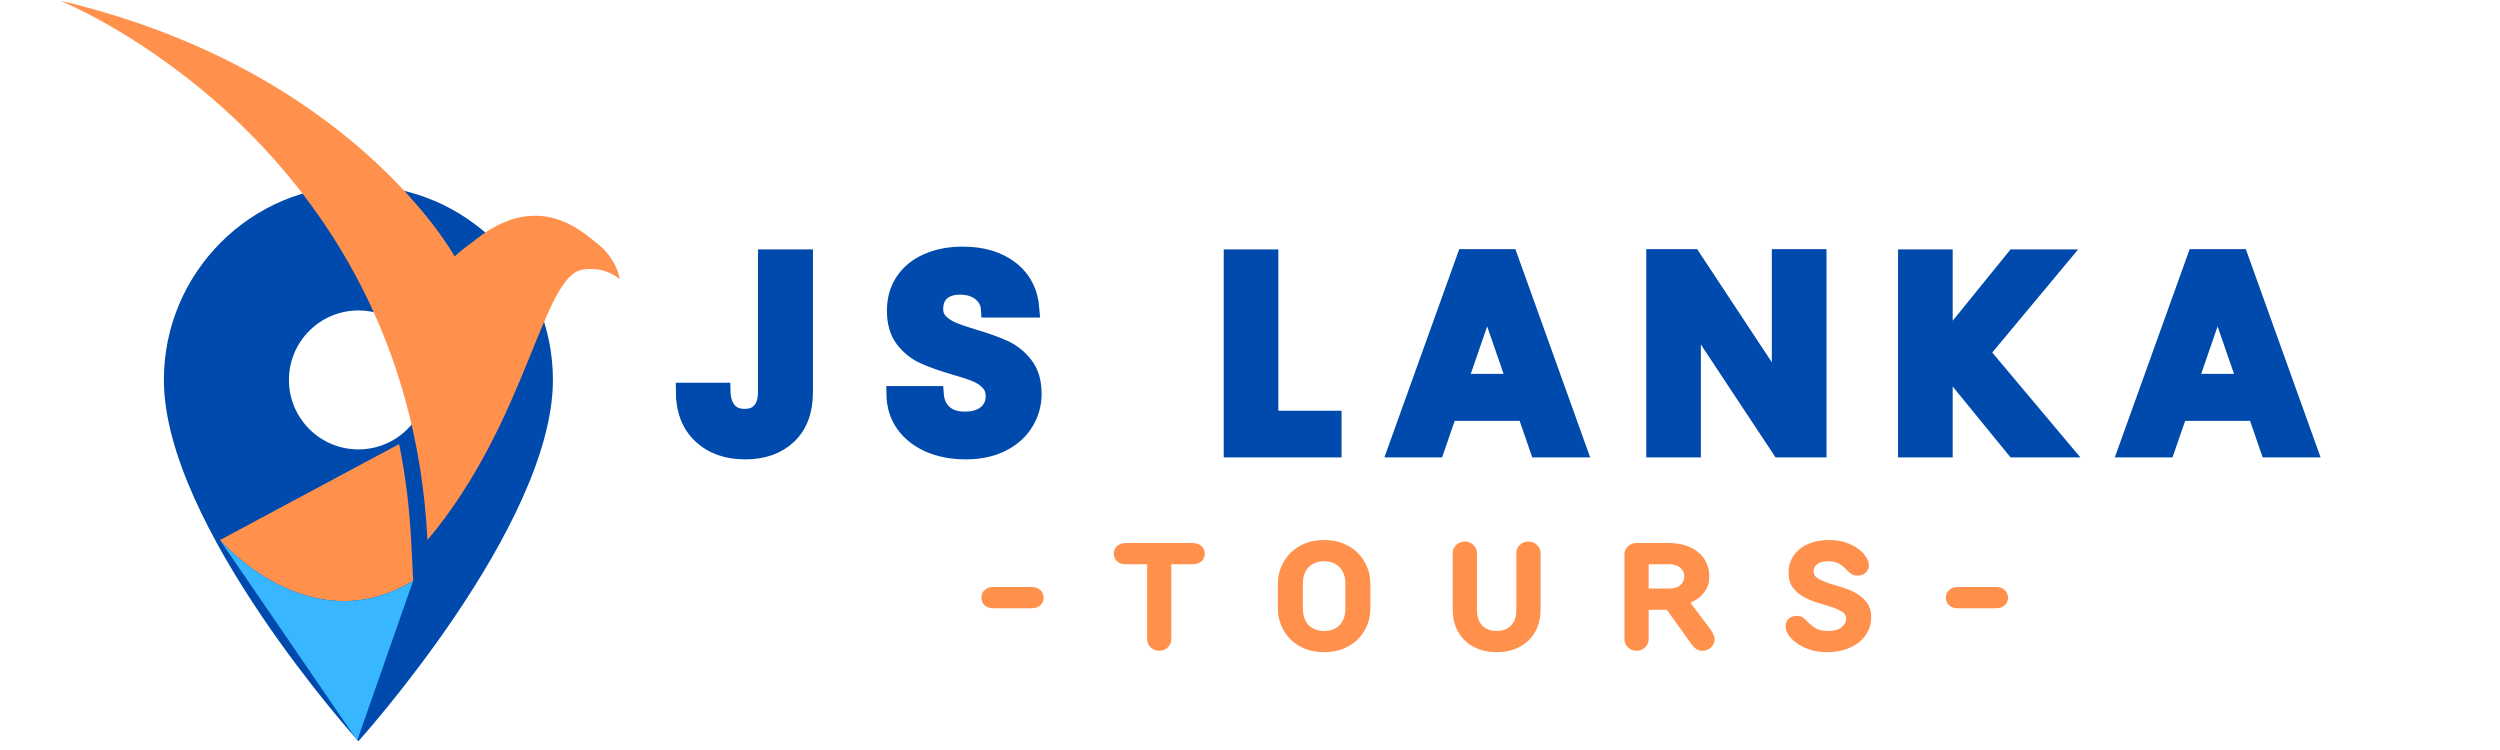
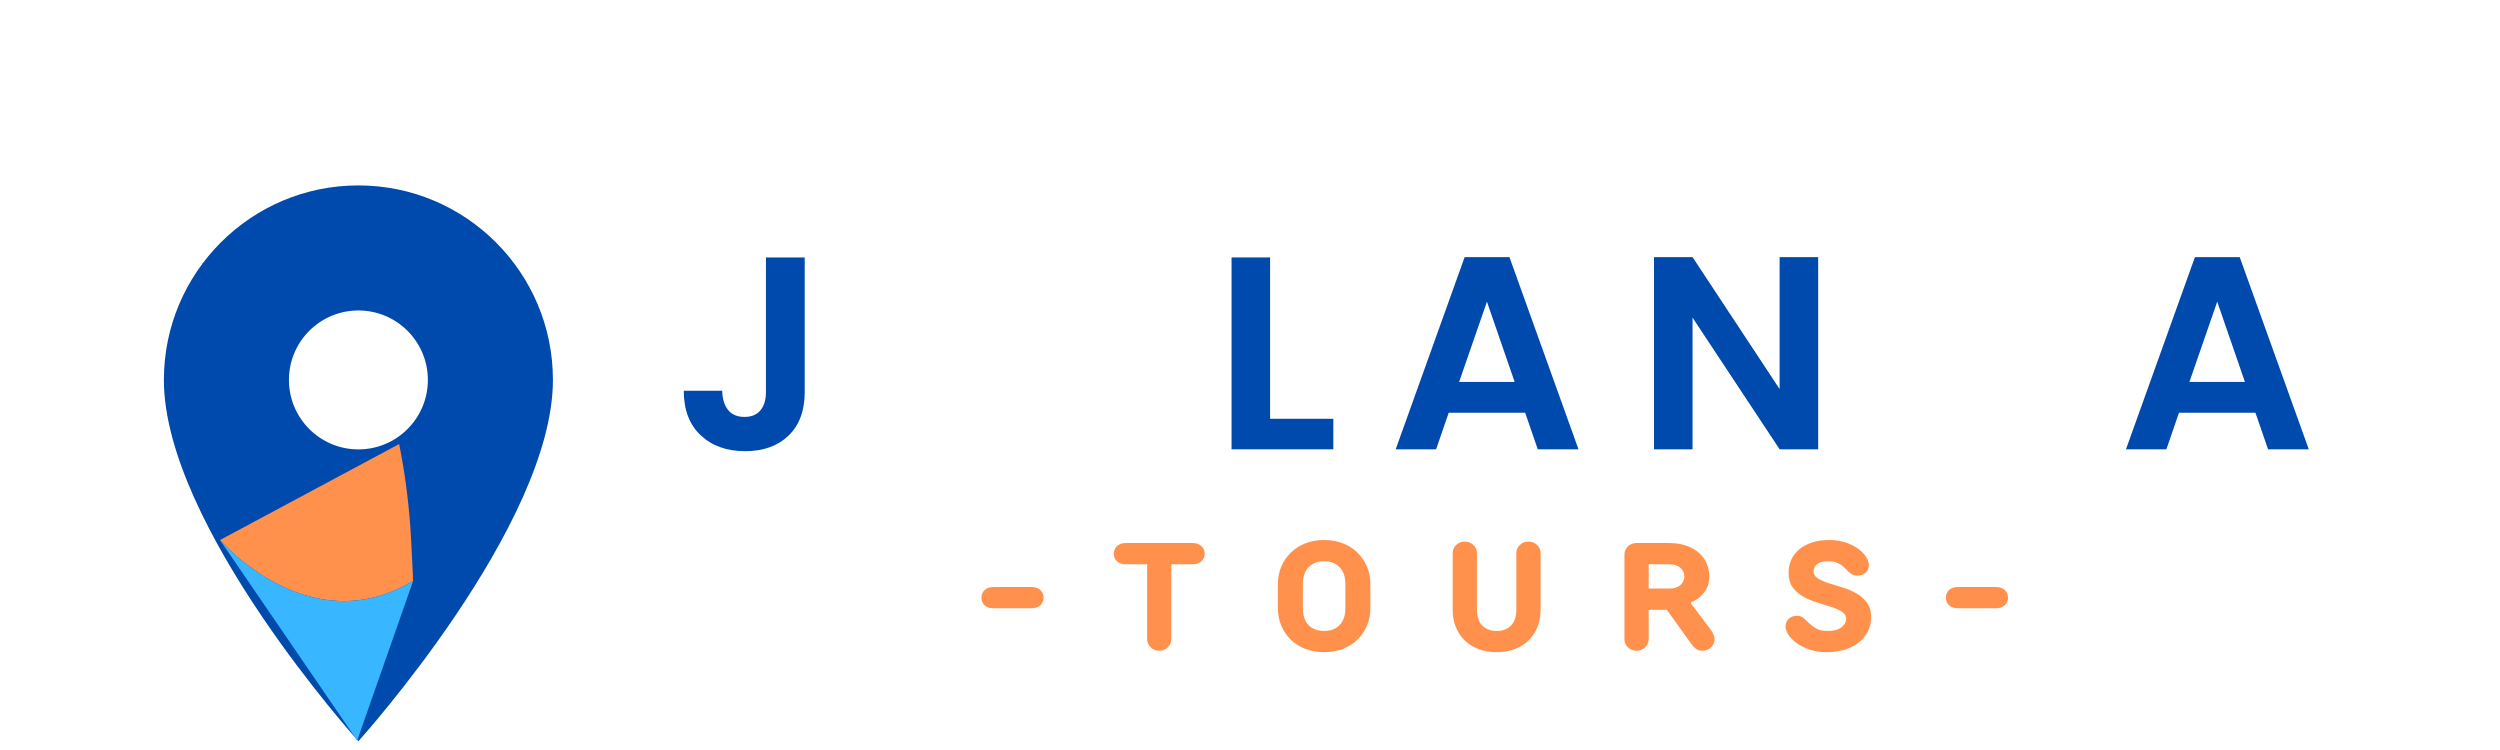
<svg xmlns="http://www.w3.org/2000/svg" width="500" zoomAndPan="magnify" viewBox="0 0 375 112.5" height="150" preserveAspectRatio="xMidYMid meet" version="1.0">
  <defs>
    <g />
    <clipPath id="df46724330">
      <path d="M 24.582 27.812 L 82.938 27.812 L 82.938 111.18 L 24.582 111.18 Z M 24.582 27.812 " clip-rule="nonzero" />
    </clipPath>
    <clipPath id="6141fd6085">
-       <path d="M 9.043 0 L 92.965 0 L 92.965 82 L 9.043 82 Z M 9.043 0 " clip-rule="nonzero" />
-     </clipPath>
+       </clipPath>
    <clipPath id="1805915502">
      <path d="M 32 81 L 62 81 L 62 111.156 L 32 111.156 Z M 32 81 " clip-rule="nonzero" />
    </clipPath>
  </defs>
  <g clip-path="url(#df46724330)">
    <path fill="#004aad" d="M 53.758 27.812 C 37.648 27.812 24.582 40.879 24.582 56.992 C 24.582 78.875 53.758 111.18 53.758 111.18 C 53.758 111.18 82.938 78.875 82.938 56.992 C 82.938 40.879 69.871 27.812 53.758 27.812 Z M 53.758 67.41 C 48.008 67.41 43.34 62.742 43.34 56.992 C 43.34 51.238 48.008 46.57 53.758 46.57 C 59.512 46.57 64.18 51.238 64.18 56.992 C 64.18 62.742 59.512 67.41 53.758 67.41 Z M 53.758 67.41 " fill-opacity="1" fill-rule="nonzero" />
  </g>
  <g clip-path="url(#6141fd6085)">
    <path fill="#ff914d" d="M 89.297 36.289 C 87.5 34.949 80.836 28.375 71.352 35.945 C 69.254 37.469 68.191 38.457 68.191 38.457 C 68.191 38.457 52.852 10.414 9.031 0.105 C 9.031 0.105 61.082 20.953 64.121 81.004 C 79.105 63.18 81.312 41.426 87.371 40.453 C 90.969 39.879 92.949 41.902 92.949 41.902 C 92.949 41.902 92.676 38.809 89.297 36.289 " fill-opacity="1" fill-rule="nonzero" />
  </g>
  <path fill="#ff914d" d="M 61.977 87.117 L 61.676 81.129 C 61.422 76.133 60.816 71.289 59.871 66.605 L 32.996 81.004 C 32.996 81.004 46.328 96.57 61.977 87.117 " fill-opacity="1" fill-rule="nonzero" />
  <g clip-path="url(#1805915502)">
    <path fill="#38b6ff" d="M 32.996 81.004 L 53.578 111.078 L 61.977 87.117 C 46.328 96.57 32.996 81.004 32.996 81.004 " fill-opacity="1" fill-rule="nonzero" />
  </g>
-   <path stroke-linecap="butt" transform="matrix(1.137, 0, 0, 1.137, 13.922, 25.335)" fill="none" stroke-linejoin="miter" d="M 93.94 11.684 L 93.94 29.456 C 93.94 31.923 93.225 33.841 91.795 35.212 C 90.366 36.576 88.459 37.256 86.067 37.256 C 83.648 37.256 81.693 36.559 80.205 35.157 C 78.717 33.755 77.975 31.793 77.975 29.277 L 83.057 29.277 C 83.081 30.363 83.339 31.212 83.837 31.82 C 84.332 32.422 85.05 32.724 85.995 32.724 C 86.912 32.724 87.61 32.435 88.095 31.855 C 88.579 31.27 88.82 30.47 88.82 29.456 L 88.82 11.684 Z M 115.155 37.256 C 113.389 37.256 111.798 36.957 110.382 36.353 C 108.97 35.744 107.853 34.875 107.025 33.741 C 106.204 32.604 105.784 31.26 105.76 29.714 L 111.196 29.714 C 111.272 30.751 111.643 31.576 112.303 32.184 C 112.97 32.786 113.884 33.085 115.038 33.085 C 116.227 33.085 117.158 32.803 117.839 32.236 C 118.516 31.662 118.856 30.916 118.856 29.996 C 118.856 29.246 118.626 28.631 118.165 28.154 C 117.705 27.669 117.131 27.288 116.44 27.013 C 115.749 26.728 114.801 26.418 113.595 26.082 C 111.949 25.597 110.612 25.119 109.585 24.649 C 108.557 24.175 107.674 23.463 106.936 22.515 C 106.2 21.556 105.829 20.281 105.829 18.687 C 105.829 17.189 106.204 15.883 106.956 14.773 C 107.705 13.66 108.757 12.804 110.107 12.216 C 111.464 11.618 113.014 11.319 114.756 11.319 C 117.365 11.319 119.485 11.955 121.113 13.223 C 122.749 14.495 123.653 16.264 123.825 18.539 L 118.237 18.539 C 118.189 17.67 117.822 16.952 117.131 16.385 C 116.44 15.814 115.526 15.525 114.392 15.525 C 113.403 15.525 112.609 15.78 112.011 16.288 C 111.42 16.797 111.124 17.532 111.124 18.501 C 111.124 19.182 111.351 19.745 111.798 20.192 C 112.248 20.635 112.801 20.996 113.464 21.274 C 114.131 21.553 115.069 21.872 116.279 22.24 C 117.921 22.724 119.261 23.205 120.299 23.69 C 121.344 24.175 122.237 24.9 122.983 25.869 C 123.732 26.831 124.106 28.102 124.106 29.676 C 124.106 31.03 123.756 32.287 123.052 33.449 C 122.357 34.607 121.33 35.531 119.973 36.222 C 118.619 36.913 117.014 37.256 115.155 37.256 Z M 155.335 32.971 L 163.678 32.971 L 163.678 36.999 L 150.263 36.999 L 150.263 11.684 L 155.335 11.684 Z M 188.997 32.174 L 178.911 32.174 L 177.245 36.999 L 171.905 36.999 L 181.018 11.649 L 186.925 11.649 L 196.027 36.999 L 190.66 36.999 Z M 187.615 28.109 L 183.949 17.518 L 180.293 28.109 Z M 227.654 36.999 L 222.572 36.999 L 211.078 19.625 L 211.078 36.999 L 206.006 36.999 L 206.006 11.649 L 211.078 11.649 L 222.572 29.057 L 222.572 11.649 L 227.654 11.649 Z M 253.509 36.999 L 244.3 25.717 L 244.3 36.999 L 239.224 36.999 L 239.224 11.684 L 244.3 11.684 L 244.3 23.037 L 253.509 11.684 L 259.646 11.684 L 249.196 24.229 L 259.928 36.999 Z M 285.359 32.174 L 275.274 32.174 L 273.607 36.999 L 268.267 36.999 L 277.38 11.649 L 283.287 11.649 L 292.39 36.999 L 287.022 36.999 Z M 283.978 28.109 L 280.311 17.518 L 276.655 28.109 Z M 283.978 28.109 " stroke="#004aad" stroke-width="2.131" stroke-opacity="1" stroke-miterlimit="4" />
  <g fill="#004aad" fill-opacity="1">
    <g transform="translate(101.081, 67.396)">
      <g>
        <path d="M 19.625 -28.781 L 19.625 -8.578 C 19.625 -5.773 18.812 -3.598 17.188 -2.047 C 15.57 -0.492 13.406 0.281 10.688 0.281 C 7.938 0.281 5.711 -0.516 4.016 -2.109 C 2.328 -3.703 1.484 -5.926 1.484 -8.781 L 7.25 -8.781 C 7.281 -7.539 7.578 -6.578 8.141 -5.891 C 8.703 -5.203 9.52 -4.859 10.594 -4.859 C 11.645 -4.859 12.441 -5.188 12.984 -5.844 C 13.535 -6.508 13.812 -7.422 13.812 -8.578 L 13.812 -28.781 Z M 19.625 -28.781 " />
      </g>
    </g>
  </g>
  <g fill="#004aad" fill-opacity="1">
    <g transform="translate(132.044, 67.396)">
      <g>
-         <path d="M 12.781 0.281 C 10.77 0.281 8.961 -0.055 7.359 -0.734 C 5.754 -1.422 4.484 -2.41 3.547 -3.703 C 2.609 -5.004 2.129 -6.531 2.109 -8.281 L 8.281 -8.281 C 8.363 -7.102 8.785 -6.172 9.547 -5.484 C 10.305 -4.797 11.344 -4.453 12.656 -4.453 C 14 -4.453 15.055 -4.773 15.828 -5.422 C 16.598 -6.066 16.984 -6.91 16.984 -7.953 C 16.984 -8.805 16.723 -9.508 16.203 -10.062 C 15.68 -10.613 15.031 -11.047 14.25 -11.359 C 13.469 -11.672 12.391 -12.02 11.016 -12.406 C 9.141 -12.957 7.617 -13.5 6.453 -14.031 C 5.285 -14.57 4.281 -15.383 3.438 -16.469 C 2.602 -17.562 2.188 -19.016 2.188 -20.828 C 2.188 -22.523 2.609 -24.004 3.453 -25.266 C 4.305 -26.535 5.504 -27.504 7.047 -28.172 C 8.586 -28.848 10.348 -29.188 12.328 -29.188 C 15.297 -29.188 17.707 -28.461 19.562 -27.016 C 21.414 -25.578 22.441 -23.566 22.641 -20.984 L 16.281 -20.984 C 16.227 -21.973 15.812 -22.789 15.031 -23.438 C 14.25 -24.082 13.211 -24.406 11.922 -24.406 C 10.785 -24.406 9.879 -24.113 9.203 -23.531 C 8.535 -22.957 8.203 -22.125 8.203 -21.031 C 8.203 -20.258 8.457 -19.617 8.969 -19.109 C 9.477 -18.598 10.109 -18.188 10.859 -17.875 C 11.617 -17.562 12.688 -17.195 14.062 -16.781 C 15.926 -16.227 17.445 -15.676 18.625 -15.125 C 19.812 -14.582 20.832 -13.758 21.688 -12.656 C 22.539 -11.562 22.969 -10.117 22.969 -8.328 C 22.969 -6.785 22.566 -5.352 21.766 -4.031 C 20.973 -2.719 19.805 -1.672 18.266 -0.891 C 16.723 -0.109 14.895 0.281 12.781 0.281 Z M 12.781 0.281 " />
-       </g>
+         </g>
    </g>
  </g>
  <g fill="#004aad" fill-opacity="1">
    <g transform="translate(164.614, 67.396)">
      <g />
    </g>
  </g>
  <g fill="#004aad" fill-opacity="1">
    <g transform="translate(181.889, 67.396)">
      <g>
        <path d="M 8.625 -4.578 L 18.109 -4.578 L 18.109 0 L 2.844 0 L 2.844 -28.781 L 8.625 -28.781 Z M 8.625 -4.578 " />
      </g>
    </g>
  </g>
  <g fill="#004aad" fill-opacity="1">
    <g transform="translate(208.275, 67.396)">
      <g>
        <path d="M 20.5 -5.484 L 9.031 -5.484 L 7.141 0 L 1.078 0 L 11.422 -28.828 L 18.141 -28.828 L 28.5 0 L 22.391 0 Z M 18.922 -10.109 L 14.766 -22.141 L 10.594 -10.109 Z M 18.922 -10.109 " />
      </g>
    </g>
  </g>
  <g fill="#004aad" fill-opacity="1">
    <g transform="translate(245.256, 67.396)">
      <g>
        <path d="M 27.469 0 L 21.688 0 L 8.625 -19.75 L 8.625 0 L 2.844 0 L 2.844 -28.828 L 8.625 -28.828 L 21.688 -9.031 L 21.688 -28.828 L 27.469 -28.828 Z M 27.469 0 " />
      </g>
    </g>
  </g>
  <g fill="#004aad" fill-opacity="1">
    <g transform="translate(283.02, 67.396)">
      <g>
-         <path d="M 19.094 0 L 8.625 -12.828 L 8.625 0 L 2.844 0 L 2.844 -28.781 L 8.625 -28.781 L 8.625 -15.875 L 19.094 -28.781 L 26.062 -28.781 L 14.188 -14.516 L 26.391 0 Z M 19.094 0 " />
-       </g>
+         </g>
    </g>
  </g>
  <g fill="#004aad" fill-opacity="1">
    <g transform="translate(317.817, 67.396)">
      <g>
        <path d="M 20.5 -5.484 L 9.031 -5.484 L 7.141 0 L 1.078 0 L 11.422 -28.828 L 18.141 -28.828 L 28.5 0 L 22.391 0 Z M 18.922 -10.109 L 14.766 -22.141 L 10.594 -10.109 Z M 18.922 -10.109 " />
      </g>
    </g>
  </g>
  <g fill="#ff914d" fill-opacity="1">
    <g transform="translate(146.306, 97.376)">
      <g>
        <path d="M 2.734 -6.141 C 2.148 -6.141 1.695 -6.289 1.375 -6.594 C 1.062 -6.895 0.906 -7.273 0.906 -7.734 C 0.906 -8.18 1.062 -8.555 1.375 -8.859 C 1.695 -9.172 2.148 -9.328 2.734 -9.328 L 8.406 -9.328 C 8.988 -9.328 9.438 -9.172 9.75 -8.859 C 10.07 -8.555 10.234 -8.18 10.234 -7.734 C 10.234 -7.273 10.07 -6.895 9.75 -6.594 C 9.438 -6.289 8.988 -6.141 8.406 -6.141 Z M 2.734 -6.141 " />
      </g>
    </g>
  </g>
  <g fill="#ff914d" fill-opacity="1">
    <g transform="translate(166.836, 97.376)">
      <g>
        <path d="M 7.047 0.234 C 6.535 0.234 6.102 0.062 5.75 -0.281 C 5.406 -0.625 5.234 -1.023 5.234 -1.484 L 5.234 -12.734 L 2.047 -12.734 C 1.473 -12.734 1.023 -12.883 0.703 -13.188 C 0.391 -13.488 0.234 -13.867 0.234 -14.328 C 0.234 -14.773 0.391 -15.148 0.703 -15.453 C 1.023 -15.766 1.473 -15.922 2.047 -15.922 L 12.047 -15.922 C 12.617 -15.922 13.066 -15.766 13.391 -15.453 C 13.711 -15.148 13.875 -14.773 13.875 -14.328 C 13.875 -13.867 13.711 -13.488 13.391 -13.188 C 13.066 -12.883 12.617 -12.734 12.047 -12.734 L 8.859 -12.734 L 8.859 -1.484 C 8.859 -1.023 8.688 -0.625 8.344 -0.281 C 8 0.062 7.566 0.234 7.047 0.234 Z M 7.047 0.234 " />
      </g>
    </g>
  </g>
  <g fill="#ff914d" fill-opacity="1">
    <g transform="translate(190.322, 97.376)">
      <g>
        <path d="M 8.297 0.453 C 7.266 0.453 6.32 0.285 5.469 -0.047 C 4.625 -0.379 3.898 -0.836 3.297 -1.422 C 2.691 -2.016 2.219 -2.711 1.875 -3.516 C 1.531 -4.328 1.359 -5.203 1.359 -6.141 L 1.359 -9.781 C 1.359 -10.719 1.531 -11.586 1.875 -12.391 C 2.219 -13.191 2.691 -13.891 3.297 -14.484 C 3.898 -15.078 4.625 -15.539 5.469 -15.875 C 6.32 -16.207 7.266 -16.375 8.297 -16.375 C 9.316 -16.375 10.254 -16.207 11.109 -15.875 C 11.961 -15.539 12.691 -15.078 13.297 -14.484 C 13.898 -13.891 14.375 -13.191 14.719 -12.391 C 15.062 -11.586 15.234 -10.719 15.234 -9.781 L 15.234 -6.141 C 15.234 -5.203 15.062 -4.328 14.719 -3.516 C 14.375 -2.711 13.898 -2.016 13.297 -1.422 C 12.691 -0.836 11.961 -0.379 11.109 -0.047 C 10.254 0.285 9.316 0.453 8.297 0.453 Z M 8.297 -2.734 C 9.266 -2.734 10.035 -3.023 10.609 -3.609 C 11.191 -4.203 11.484 -5.047 11.484 -6.141 L 11.484 -9.781 C 11.484 -10.863 11.191 -11.703 10.609 -12.297 C 10.035 -12.891 9.266 -13.188 8.297 -13.188 C 7.328 -13.188 6.551 -12.891 5.969 -12.297 C 5.395 -11.703 5.109 -10.863 5.109 -9.781 L 5.109 -6.141 C 5.109 -5.047 5.395 -4.203 5.969 -3.609 C 6.551 -3.023 7.328 -2.734 8.297 -2.734 Z M 8.297 -2.734 " />
      </g>
    </g>
  </g>
  <g fill="#ff914d" fill-opacity="1">
    <g transform="translate(216.309, 97.376)">
      <g>
        <path d="M 8.188 0.453 C 7.188 0.453 6.281 0.297 5.469 -0.016 C 4.656 -0.328 3.961 -0.758 3.391 -1.312 C 2.816 -1.875 2.375 -2.547 2.062 -3.328 C 1.75 -4.109 1.594 -4.969 1.594 -5.906 L 1.594 -14.438 C 1.594 -14.895 1.766 -15.289 2.109 -15.625 C 2.461 -15.969 2.895 -16.141 3.406 -16.141 C 3.926 -16.141 4.359 -15.969 4.703 -15.625 C 5.055 -15.289 5.234 -14.895 5.234 -14.438 L 5.234 -5.906 C 5.234 -4.875 5.5 -4.086 6.031 -3.547 C 6.562 -3.004 7.281 -2.734 8.188 -2.734 C 9.094 -2.734 9.812 -3.004 10.344 -3.547 C 10.875 -4.086 11.141 -4.875 11.141 -5.906 L 11.141 -14.438 C 11.141 -14.895 11.312 -15.289 11.656 -15.625 C 12.008 -15.969 12.441 -16.141 12.953 -16.141 C 13.473 -16.141 13.906 -15.969 14.25 -15.625 C 14.602 -15.289 14.781 -14.895 14.781 -14.438 L 14.781 -5.906 C 14.781 -4.969 14.625 -4.109 14.312 -3.328 C 14 -2.547 13.555 -1.875 12.984 -1.312 C 12.41 -0.758 11.719 -0.328 10.906 -0.016 C 10.094 0.297 9.188 0.453 8.188 0.453 Z M 8.188 0.453 " />
      </g>
    </g>
  </g>
  <g fill="#ff914d" fill-opacity="1">
    <g transform="translate(242.068, 97.376)">
      <g>
        <path d="M 3.406 0.234 C 2.895 0.234 2.461 0.062 2.109 -0.281 C 1.766 -0.625 1.594 -1.023 1.594 -1.484 L 1.594 -14.203 C 1.594 -14.66 1.766 -15.062 2.109 -15.406 C 2.461 -15.75 2.895 -15.922 3.406 -15.922 L 8.297 -15.922 C 9.266 -15.922 10.117 -15.789 10.859 -15.531 C 11.609 -15.27 12.238 -14.914 12.75 -14.469 C 13.27 -14.02 13.66 -13.492 13.922 -12.891 C 14.191 -12.285 14.328 -11.625 14.328 -10.906 C 14.328 -10.164 14.188 -9.551 13.906 -9.062 C 13.625 -8.57 13.305 -8.172 12.953 -7.859 C 12.566 -7.516 12.113 -7.242 11.594 -7.047 L 11.594 -6.828 L 14.438 -3.062 C 14.562 -2.895 14.676 -2.727 14.781 -2.562 C 14.852 -2.414 14.926 -2.242 15 -2.047 C 15.082 -1.859 15.125 -1.672 15.125 -1.484 C 15.125 -1.023 14.945 -0.625 14.594 -0.281 C 14.25 0.062 13.816 0.234 13.297 0.234 C 12.898 0.234 12.578 0.141 12.328 -0.047 C 12.078 -0.242 11.867 -0.457 11.703 -0.688 L 7.953 -5.906 L 5.234 -5.906 L 5.234 -1.484 C 5.234 -1.023 5.055 -0.625 4.703 -0.281 C 4.359 0.062 3.926 0.234 3.406 0.234 Z M 8.297 -9.094 C 9.035 -9.094 9.598 -9.266 9.984 -9.609 C 10.379 -9.961 10.578 -10.395 10.578 -10.906 C 10.578 -11.426 10.379 -11.859 9.984 -12.203 C 9.598 -12.555 9.035 -12.734 8.297 -12.734 L 5.234 -12.734 L 5.234 -9.094 Z M 8.297 -9.094 " />
      </g>
    </g>
  </g>
  <g fill="#ff914d" fill-opacity="1">
    <g transform="translate(267.145, 97.376)">
      <g>
        <path d="M 6.828 0.453 C 5.879 0.453 5.023 0.316 4.266 0.047 C 3.516 -0.211 2.875 -0.535 2.344 -0.922 C 1.812 -1.305 1.398 -1.723 1.109 -2.172 C 0.828 -2.629 0.688 -3.039 0.688 -3.406 C 0.688 -3.863 0.836 -4.242 1.141 -4.547 C 1.453 -4.848 1.867 -5 2.391 -5 C 2.816 -5 3.16 -4.879 3.422 -4.641 C 3.68 -4.41 3.957 -4.148 4.25 -3.859 C 4.539 -3.578 4.895 -3.316 5.312 -3.078 C 5.727 -2.848 6.305 -2.734 7.047 -2.734 C 7.953 -2.734 8.633 -2.922 9.094 -3.297 C 9.551 -3.672 9.781 -4.086 9.781 -4.547 C 9.781 -5.004 9.566 -5.363 9.141 -5.625 C 8.711 -5.895 8.176 -6.133 7.531 -6.344 C 6.883 -6.551 6.191 -6.766 5.453 -6.984 C 4.711 -7.211 4.02 -7.504 3.375 -7.859 C 2.727 -8.223 2.191 -8.688 1.766 -9.25 C 1.348 -9.82 1.141 -10.566 1.141 -11.484 C 1.141 -12.16 1.27 -12.797 1.531 -13.391 C 1.801 -13.984 2.195 -14.504 2.719 -14.953 C 3.238 -15.398 3.879 -15.75 4.641 -16 C 5.398 -16.25 6.281 -16.375 7.281 -16.375 C 8.188 -16.375 9.004 -16.25 9.734 -16 C 10.461 -15.75 11.082 -15.43 11.594 -15.047 C 12.113 -14.672 12.508 -14.258 12.781 -13.812 C 13.051 -13.375 13.188 -12.977 13.188 -12.625 C 13.188 -12.164 13.031 -11.785 12.719 -11.484 C 12.406 -11.18 11.992 -11.031 11.484 -11.031 C 11.191 -11.031 10.941 -11.082 10.734 -11.188 C 10.535 -11.289 10.348 -11.422 10.172 -11.578 C 9.992 -11.742 9.816 -11.922 9.641 -12.109 C 9.473 -12.297 9.27 -12.469 9.031 -12.625 C 8.801 -12.789 8.523 -12.926 8.203 -13.031 C 7.891 -13.133 7.504 -13.188 7.047 -13.188 C 6.305 -13.188 5.758 -13.035 5.406 -12.734 C 5.062 -12.441 4.891 -12.098 4.891 -11.703 C 4.891 -11.254 5.098 -10.895 5.516 -10.625 C 5.941 -10.363 6.477 -10.125 7.125 -9.906 C 7.77 -9.695 8.461 -9.484 9.203 -9.266 C 9.953 -9.047 10.645 -8.754 11.281 -8.391 C 11.926 -8.023 12.461 -7.555 12.891 -6.984 C 13.316 -6.422 13.531 -5.688 13.531 -4.781 C 13.531 -4.062 13.379 -3.383 13.078 -2.75 C 12.785 -2.125 12.352 -1.57 11.781 -1.094 C 11.219 -0.625 10.52 -0.25 9.688 0.031 C 8.852 0.312 7.898 0.453 6.828 0.453 Z M 6.828 0.453 " />
      </g>
    </g>
  </g>
  <g fill="#ff914d" fill-opacity="1">
    <g transform="translate(290.972, 97.376)">
      <g>
        <path d="M 2.734 -6.141 C 2.148 -6.141 1.695 -6.289 1.375 -6.594 C 1.062 -6.895 0.906 -7.273 0.906 -7.734 C 0.906 -8.18 1.062 -8.555 1.375 -8.859 C 1.695 -9.172 2.148 -9.328 2.734 -9.328 L 8.406 -9.328 C 8.988 -9.328 9.438 -9.172 9.75 -8.859 C 10.07 -8.555 10.234 -8.18 10.234 -7.734 C 10.234 -7.273 10.07 -6.895 9.75 -6.594 C 9.438 -6.289 8.988 -6.141 8.406 -6.141 Z M 2.734 -6.141 " />
      </g>
    </g>
  </g>
</svg>